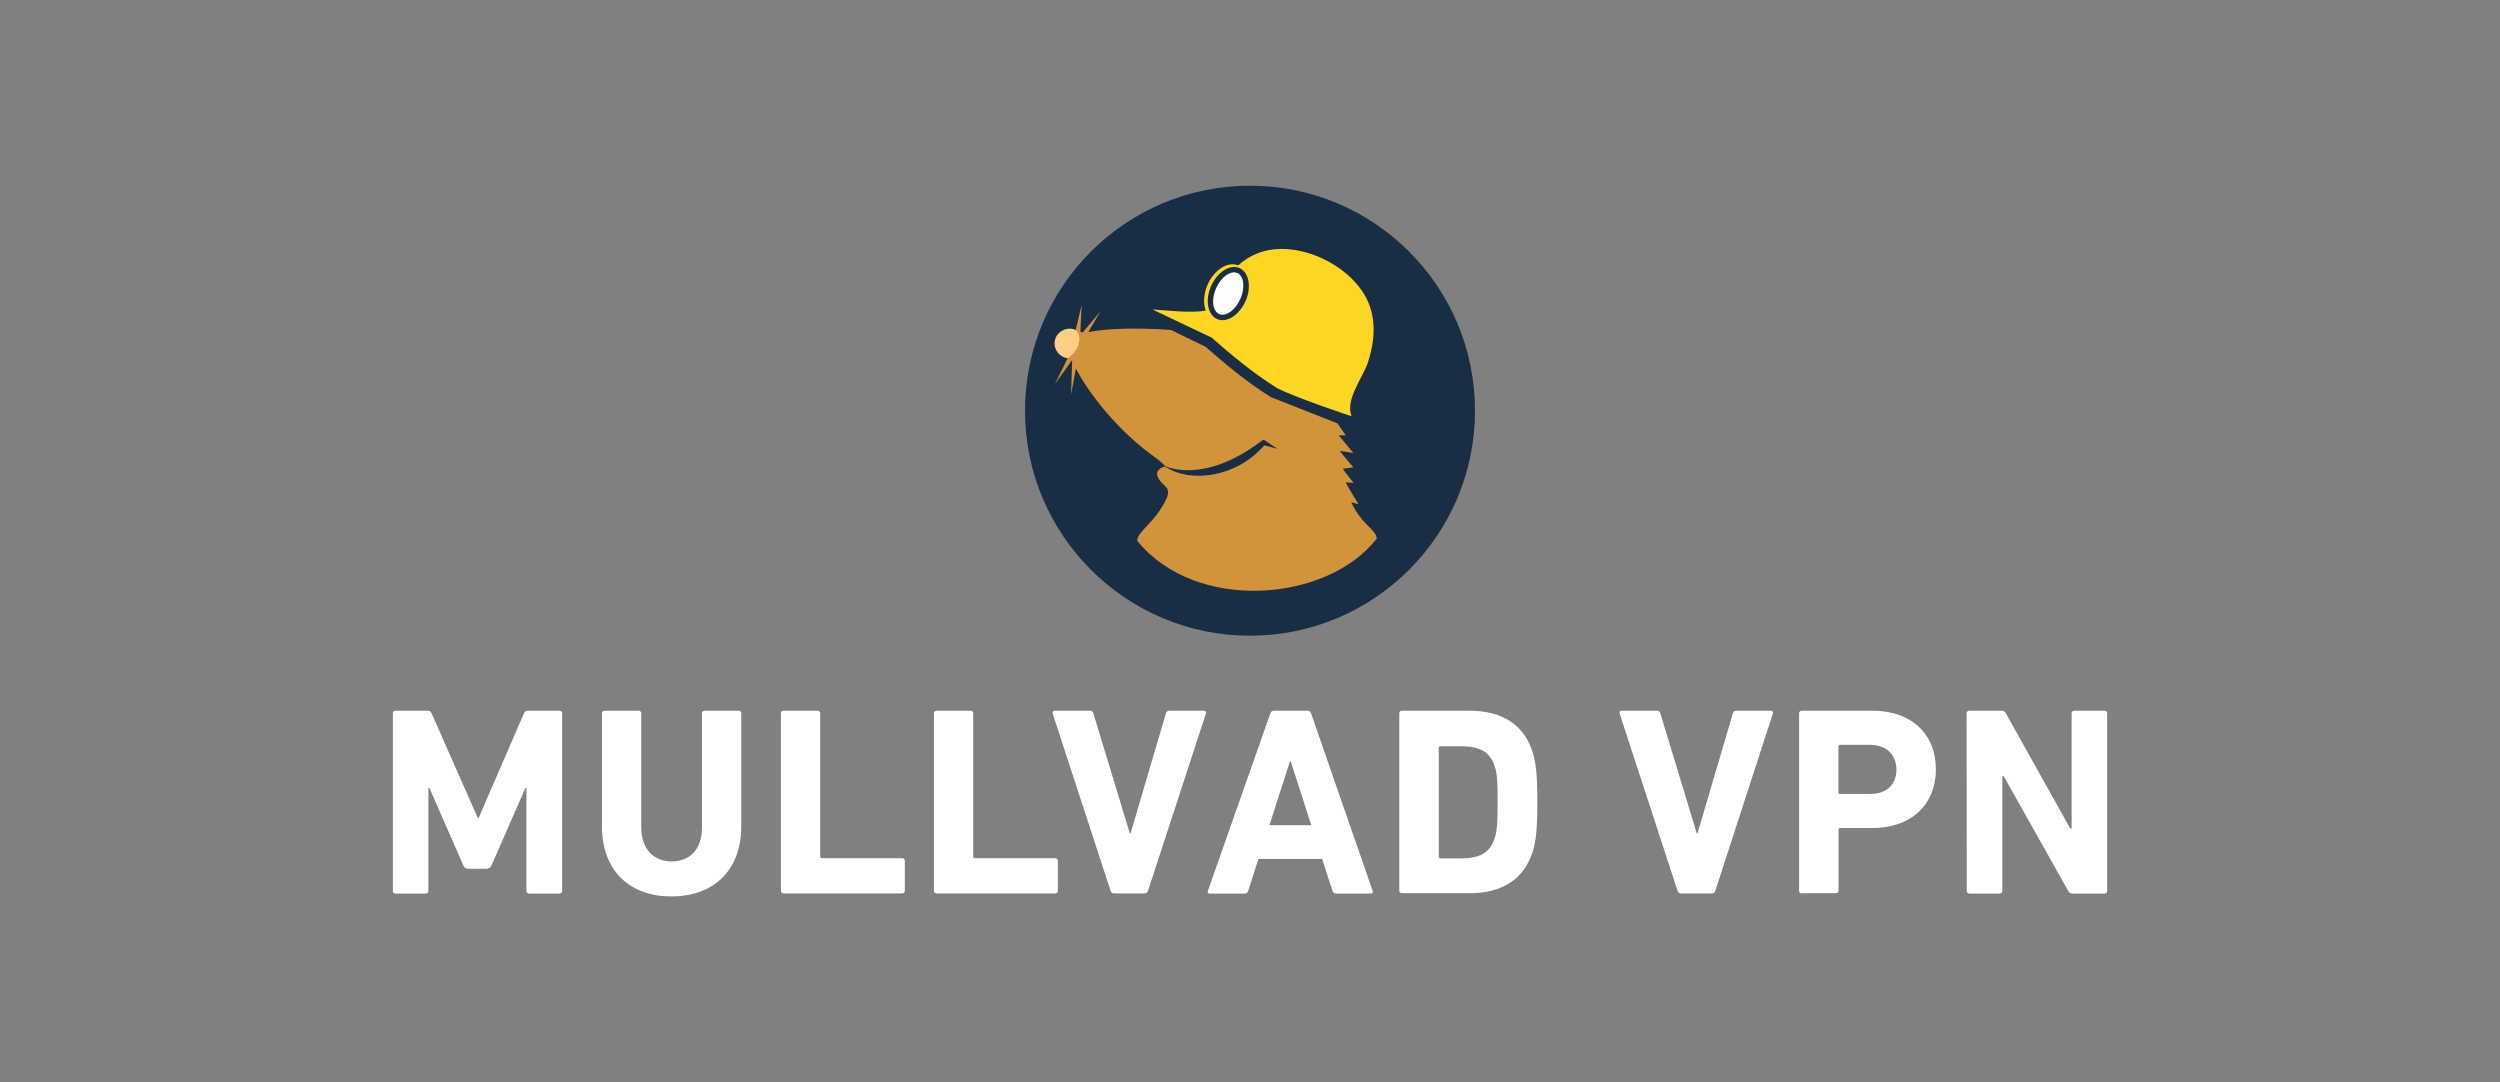
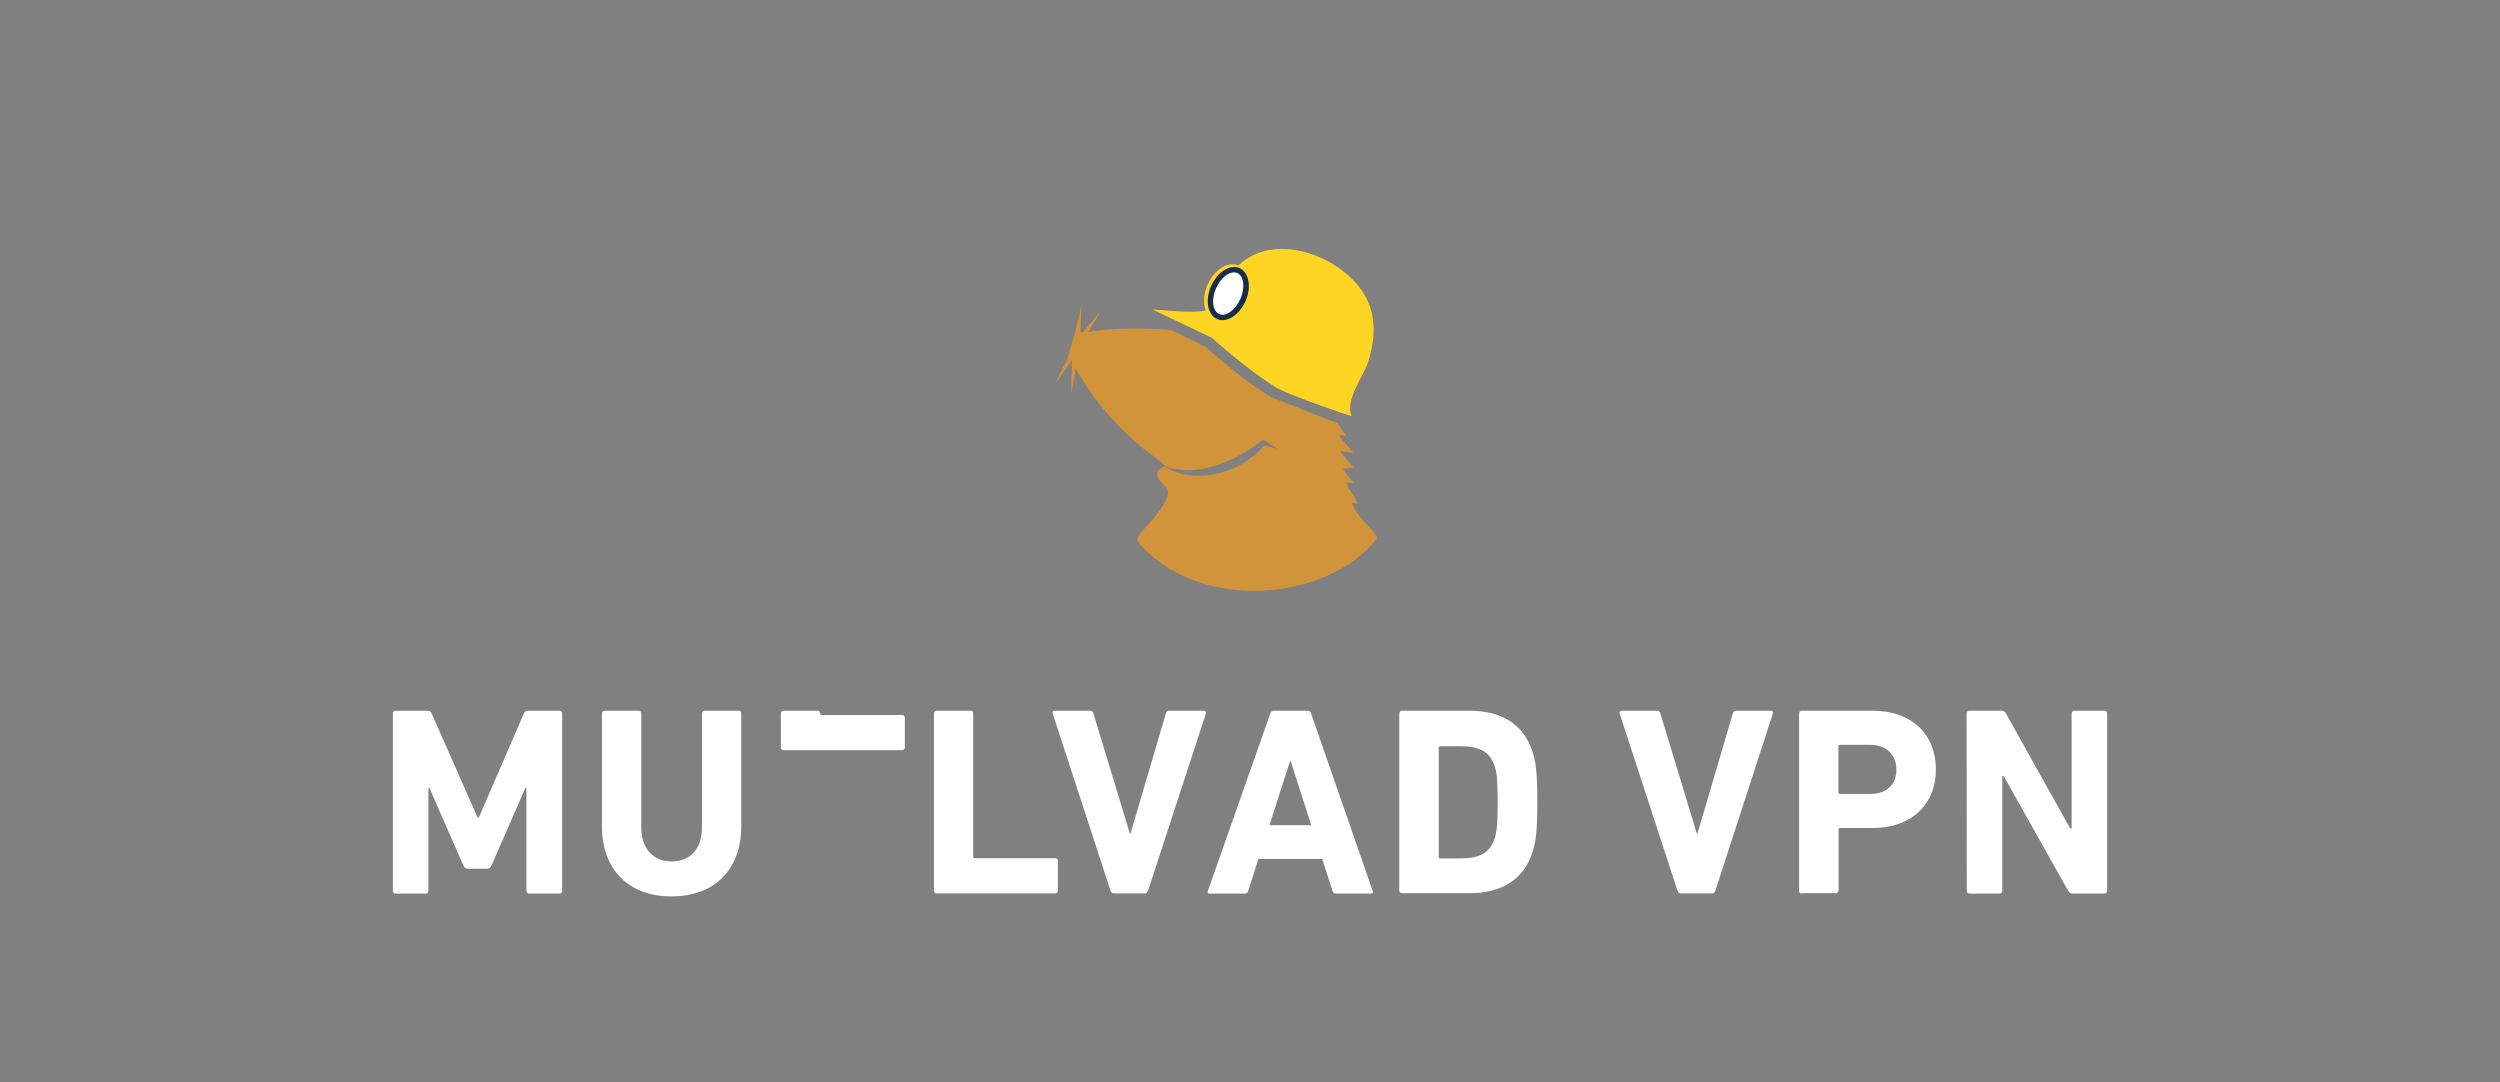
<svg xmlns="http://www.w3.org/2000/svg" version="1.1" id="Mullvad_VPN_Logo_Color_Pos" x="0px" y="0px" viewBox="0 0 1400 606" style="enable-background:new 0 0 1400 606;" xml:space="preserve">
  <rect x="0" y="0" width="1400" height="606" fill="#808080" stroke="none" />
  <style type="text/css">
	.background{fill-rule:evenodd;clip-rule:evenodd;fill:#192E45;}
	.fur{fill-rule:evenodd;clip-rule:evenodd;fill:#D2943B;}
	.nose{fill-rule:evenodd;clip-rule:evenodd;fill:#FFCD86;}
	.helmet{fill-rule:evenodd;clip-rule:evenodd;fill:#FFD524;}
	.lamp-light{fill:#FFFFFF;}
	.lamp-ring{fill:#192E45;}
	.text{fill-rule:evenodd;clip-rule:evenodd;fill:#FFFFFF;}
</style>
  <g id="text">
    <path class="text" d="M220,399.5c0-0.9,0.6-1.5,1.5-1.5h17.8c1.2,0,2,0.4,2.4,1.5l25.8,58.4h0.6l25.3-58.4c0.4-1,1.2-1.5,2.4-1.5   h17.5c0.9,0,1.5,0.6,1.5,1.5v99.4c0,0.9-0.6,1.5-1.5,1.5h-17c-0.9,0-1.5-0.6-1.5-1.5v-57.6h-0.6l-18.9,43.2c-0.6,1.4-1.5,2-2.8,2   h-10.3c-1.3,0-2.2-0.6-2.8-2l-18.9-43.2h-0.6v57.6c0,0.9-0.6,1.5-1.5,1.5h-16.9c-0.9,0-1.5-0.6-1.5-1.5L220,399.5L220,399.5z" />
    <path class="text" d="M337.1,462.7v-63.2c0-0.9,0.6-1.5,1.5-1.5h19c0.9,0,1.5,0.6,1.5,1.5v63.8c0,12.1,6.8,19.1,17.1,19.1   c10.2,0,16.9-6.9,16.9-19.1v-63.8c0-0.9,0.6-1.5,1.5-1.5h19c0.9,0,1.5,0.6,1.5,1.5v63.2c0,25.4-16.2,39.3-39,39.3   C353.3,502.1,337.1,488.2,337.1,462.7z" />
-     <path class="text" d="M437.3,399.5c0-0.9,0.6-1.5,1.5-1.5h19c0.9,0,1.5,0.6,1.5,1.5v80.2c0,0.6,0.3,0.9,0.9,0.9h45   c0.9,0,1.5,0.6,1.5,1.5v16.7c0,0.9-0.6,1.5-1.5,1.5h-66.4c-0.9,0-1.5-0.6-1.5-1.5V399.5z" />
+     <path class="text" d="M437.3,399.5c0-0.9,0.6-1.5,1.5-1.5h19c0.9,0,1.5,0.6,1.5,1.5c0,0.6,0.3,0.9,0.9,0.9h45   c0.9,0,1.5,0.6,1.5,1.5v16.7c0,0.9-0.6,1.5-1.5,1.5h-66.4c-0.9,0-1.5-0.6-1.5-1.5V399.5z" />
    <path class="text" d="M523,399.5c0-0.9,0.6-1.5,1.5-1.5h19c0.9,0,1.5,0.6,1.5,1.5v80.2c0,0.6,0.3,0.9,0.9,0.9h45   c0.9,0,1.5,0.6,1.5,1.5v16.7c0,0.9-0.6,1.5-1.5,1.5h-66.4c-0.9,0-1.5-0.6-1.5-1.5V399.5z" />
    <path class="text" d="M623.8,500.3c-1,0-1.6-0.6-1.9-1.5l-32.4-99.2c-0.3-1.1,0.3-1.6,1.3-1.6h19.5c1,0,1.7,0.4,2,1.5l20.4,67.2h0.4   l19.8-67.2c0.3-1,0.9-1.5,1.9-1.5h19.3c0.9,0,1.5,0.6,1.2,1.6l-32.4,99.2c-0.3,0.9-0.9,1.5-1.8,1.5L623.8,500.3L623.8,500.3z" />
    <path class="text" d="M711.4,399.5c0.3-0.9,0.9-1.5,2-1.5h18.9c1,0,1.6,0.6,1.9,1.5l34.5,99.4c0.3,0.9,0,1.5-1,1.5h-19.5   c-1,0-1.7-0.5-2-1.5l-5.8-17.9h-35.7l-5.7,17.9c-0.3,1-0.9,1.5-2,1.5h-19.6c-1,0-1.3-0.6-1-1.5L711.4,399.5z M734.3,462.1   l-11.5-35.8h-0.4l-11.5,35.8H734.3z" />
    <path class="text" d="M783.6,399.5c0-0.9,0.6-1.5,1.5-1.5H823c17.8,0,30.3,7.6,35.2,23c1.8,5.7,2.7,11.4,2.7,28.1   s-0.9,22.4-2.7,28.1c-4.9,15.4-17.4,23-35.2,23h-37.9c-0.9,0-1.5-0.6-1.5-1.5V399.5z M806.6,480.7h11.5c10.2,0,16.3-3,18.9-11.2   c1-3,1.7-6.9,1.7-20.2c0-13.3-0.6-17.2-1.7-20.2c-2.5-8.2-8.7-11.2-18.9-11.2h-11.5c-0.6,0-0.9,0.3-0.9,0.9v61.1   C805.6,480.4,805.9,480.7,806.6,480.7z" />
    <path class="text" d="M941.4,500.3c-1.1,0-1.7-0.6-2-1.5L907,399.6c-0.3-1.1,0.3-1.6,1.3-1.6h19.5c1,0,1.7,0.4,2,1.5l20.4,67.2h0.4   l19.8-67.2c0.3-1,0.9-1.5,1.9-1.5h19.3c0.9,0,1.5,0.6,1.2,1.6l-32.2,99.2c-0.3,0.9-0.9,1.5-1.8,1.5H941.4L941.4,500.3z" />
    <path class="text" d="M1009,500.4c-0.9,0-1.5-0.6-1.5-1.5v-99.4c0-0.9,0.6-1.5,1.5-1.5h39.6c22.2,0,35.5,13.4,35.5,32.9   c0,19.3-13.5,32.8-35.5,32.8h-18.1c-0.6,0-0.9,0.3-0.9,0.9v34.1c0,0.9-0.6,1.5-1.5,1.5H1009V500.4L1009,500.4z M1062,431   c0-8.2-5.5-13.9-14.8-13.9h-16.8c-0.6,0-0.9,0.3-0.9,0.9v25.7c0,0.6,0.3,0.9,0.9,0.9h16.8C1056.5,444.7,1062,439.3,1062,431z" />
    <path class="text" d="M1101.3,399.5c0-0.9,0.6-1.5,1.5-1.5h18c1,0,2,0.4,2.5,1.5l36,64.4h0.8v-64.4c0-0.9,0.6-1.5,1.5-1.5h16.9   c0.9,0,1.5,0.6,1.5,1.5v99.4c0,0.9-0.6,1.5-1.5,1.5h-17.8c-1.2,0-2-0.5-2.5-1.5l-36.1-64.2h-0.8v64.2c0,0.9-0.6,1.5-1.5,1.5h-16.9   c-0.9,0-1.5-0.6-1.5-1.5L1101.3,399.5L1101.3,399.5z" />
  </g>
  <g id="mole">
-     <path id="bg" class="background" d="M574,230c0,69.6,56.5,126,126,126   s126-56.4,126-126s-56.4-126-126-126S574,160.4,574,230L574,230L574,230L574,230z" />
    <g id="body">
      <path id="fur" class="fur" d="M597.9,200.6l-7.1,14.4l9.6-13.4    c0,0.1-0.6,19.3-0.6,19.3l2.7-14.5c7.2,13.7,23.1,34.8,45.4,50.5c1.7,1.2,3.9,3.3,4.6,4.1c0,0,21.3,10.8,54.1-14.2    c0.3-0.2,0.7-0.4,1-0.6l0.5,0.3l7.2,4.8c-2.5-0.7-7.3-1.9-7.3-1.9c-15.8,18.2-41.5,21.2-55.3,12c-0.6-0.4-4,1-4.6,3    c-0.4,1.1,0,2.3,0.5,3.2c2.8,5.2,7,4.7,5,10.8c-1.4,3.3-3.4,6.5-5.6,9.5c-4.6,6.2-11.8,11.7-11.1,15    c32.6,40.2,106.1,34.6,134.1-1.3c-0.4-5.2-8.6-7.7-14.3-20.4c1.6,0.5,4,1.2,4,1.1s-6.8-11.1-7.1-12.2l4.4,0.3c0,0-5.8-7.2-6-7.9    l5.9-0.8c0,0-7.4-8.5-7.5-9.2l7.5,1.2l-8.2-9.9h3.9l-4.6-6.7l-37.3-14.7c-14.3-8.9-27-19.8-36.6-28.2l-19.3-9.4    c-18.5-1.4-35.8-0.9-46.4,1.2l6.8-11.6l-9.9,11.8c-0.6-0.2-1.3-0.4-1.3-0.4l0.7-15l-3.3,14L597.9,200.6z" />
-       <path id="nose" class="nose" d="M602.4,184.8c-4.9-2.3-10.6,1-11.6,5.5    c-1.2,4.3,1.8,9.6,7.1,10.3C602.9,197.5,607.2,189.5,602.4,184.8z" />
    </g>
    <g id="helmet">
      <path id="helmet" class="helmet" d="M675.2,173.9c-1.5-4.1-1.1-9.4,1-14.4    c3-6.9,8.7-11.5,14.1-11.5c1.1,0,2.1,0.2,3.1,0.6c3.1-2.8,6.7-5.1,10.7-6.7c22-8.8,54.3,6.9,62.6,28.5c4,10.5,2.8,21.9-0.6,32.4    c-2.8,8.6-13,21-9.2,30.3c-1.5-0.4-32.8-11-41.8-15.8c-14.1-8.8-26.7-19.6-36.2-27.9l-0.3-0.3l-32-15.2c-0.4-0.2-0.8-0.4-1.1-0.6    C649.9,173.5,667.4,175.6,675.2,173.9" />
      <g id="lamp">
        <ellipse id="lamp-light" transform="matrix(0.401 -0.916 0.916 0.401 261.56 728.691)" class="lamp-light" cx="687.8" cy="164.4" rx="13.6" ry="8.1" />
        <path id="lamp-ring" class="lamp-ring" d="M694.1,150.1     c-5.3-2.3-12.4,2.2-15.9,10.1s-1.9,16.1,3.4,18.5c5.3,2.3,12.4-2.2,15.9-10.1C701,160.7,699.4,152.5,694.1,150.1z M694.6,167.4     c-2.8,6.3-8.1,10.1-11.8,8.5c-3.8-1.7-4.6-8.1-1.8-14.5c2.8-6.3,8.1-10.1,11.9-8.5C696.6,154.6,697.4,161.1,694.6,167.4z" />
      </g>
    </g>
  </g>
</svg>